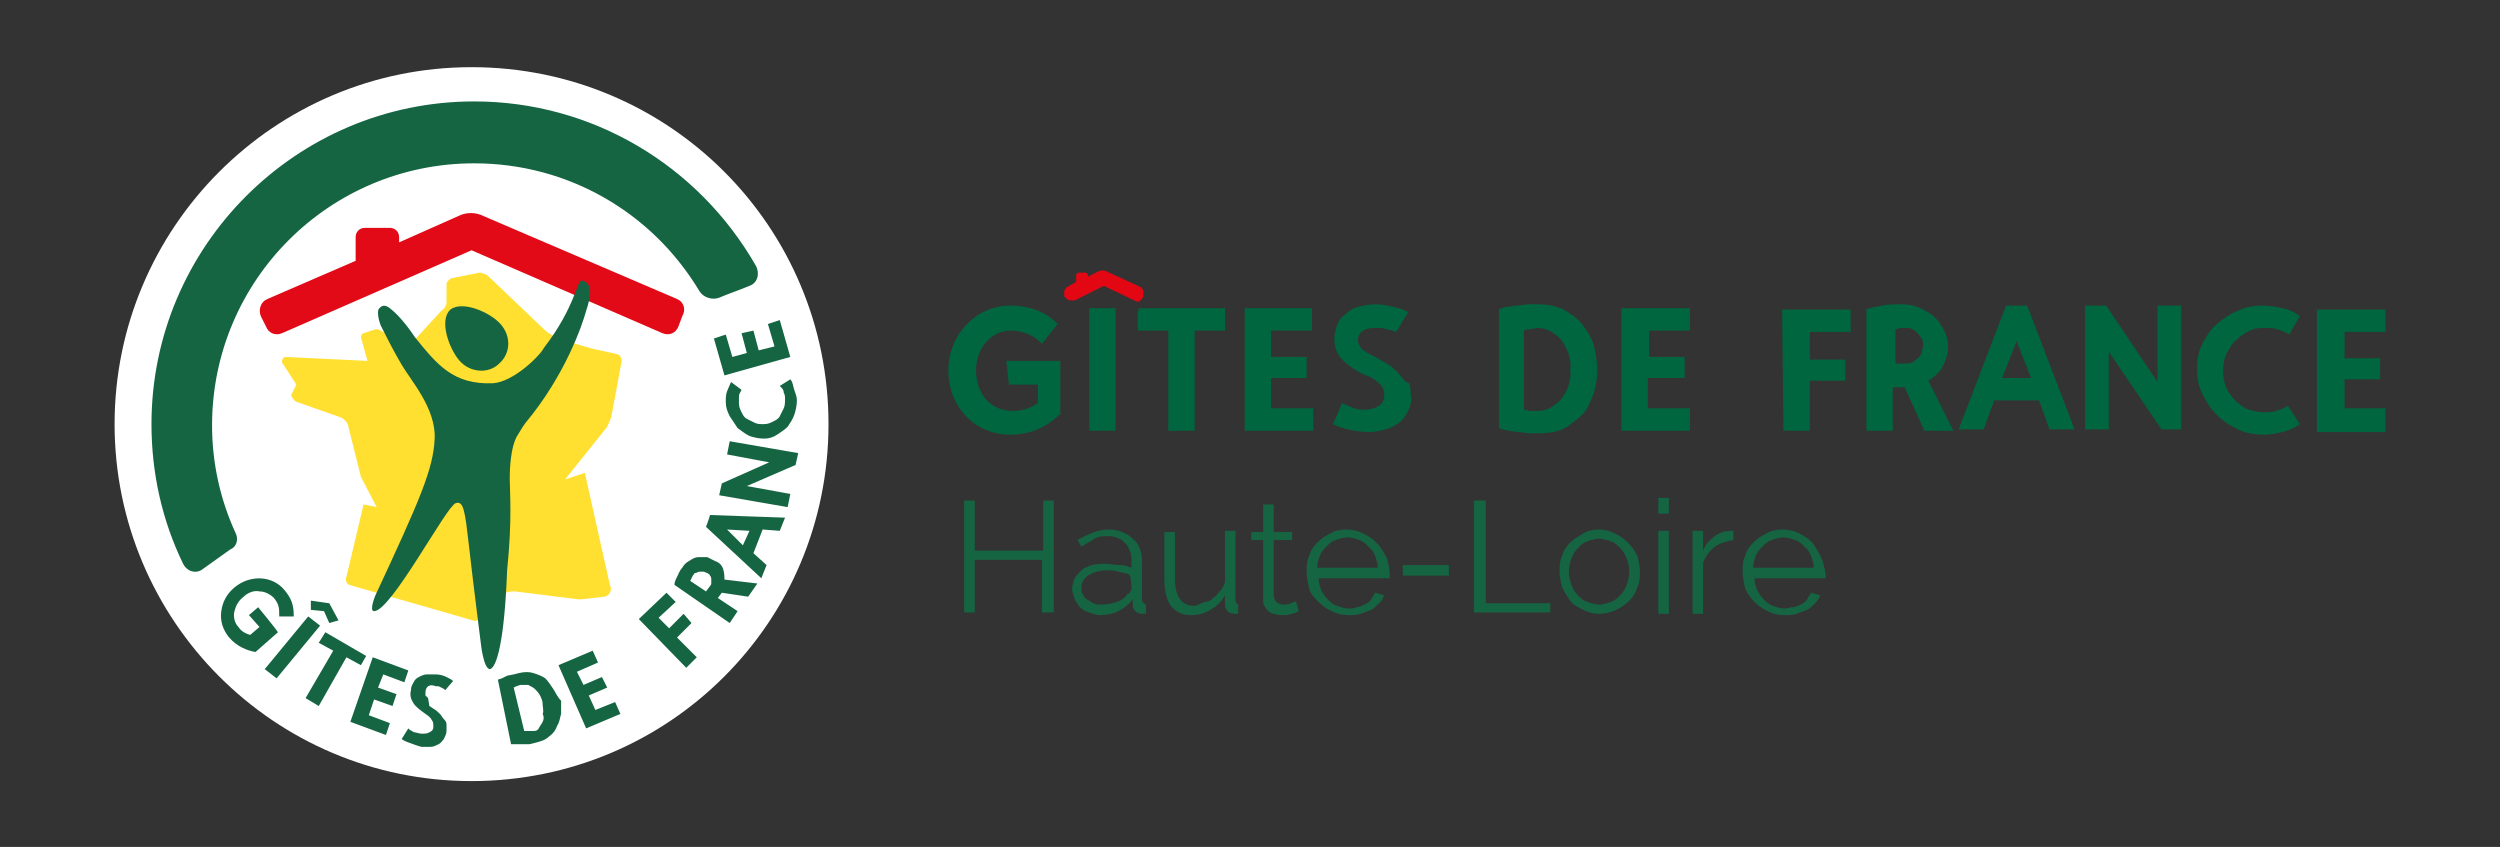
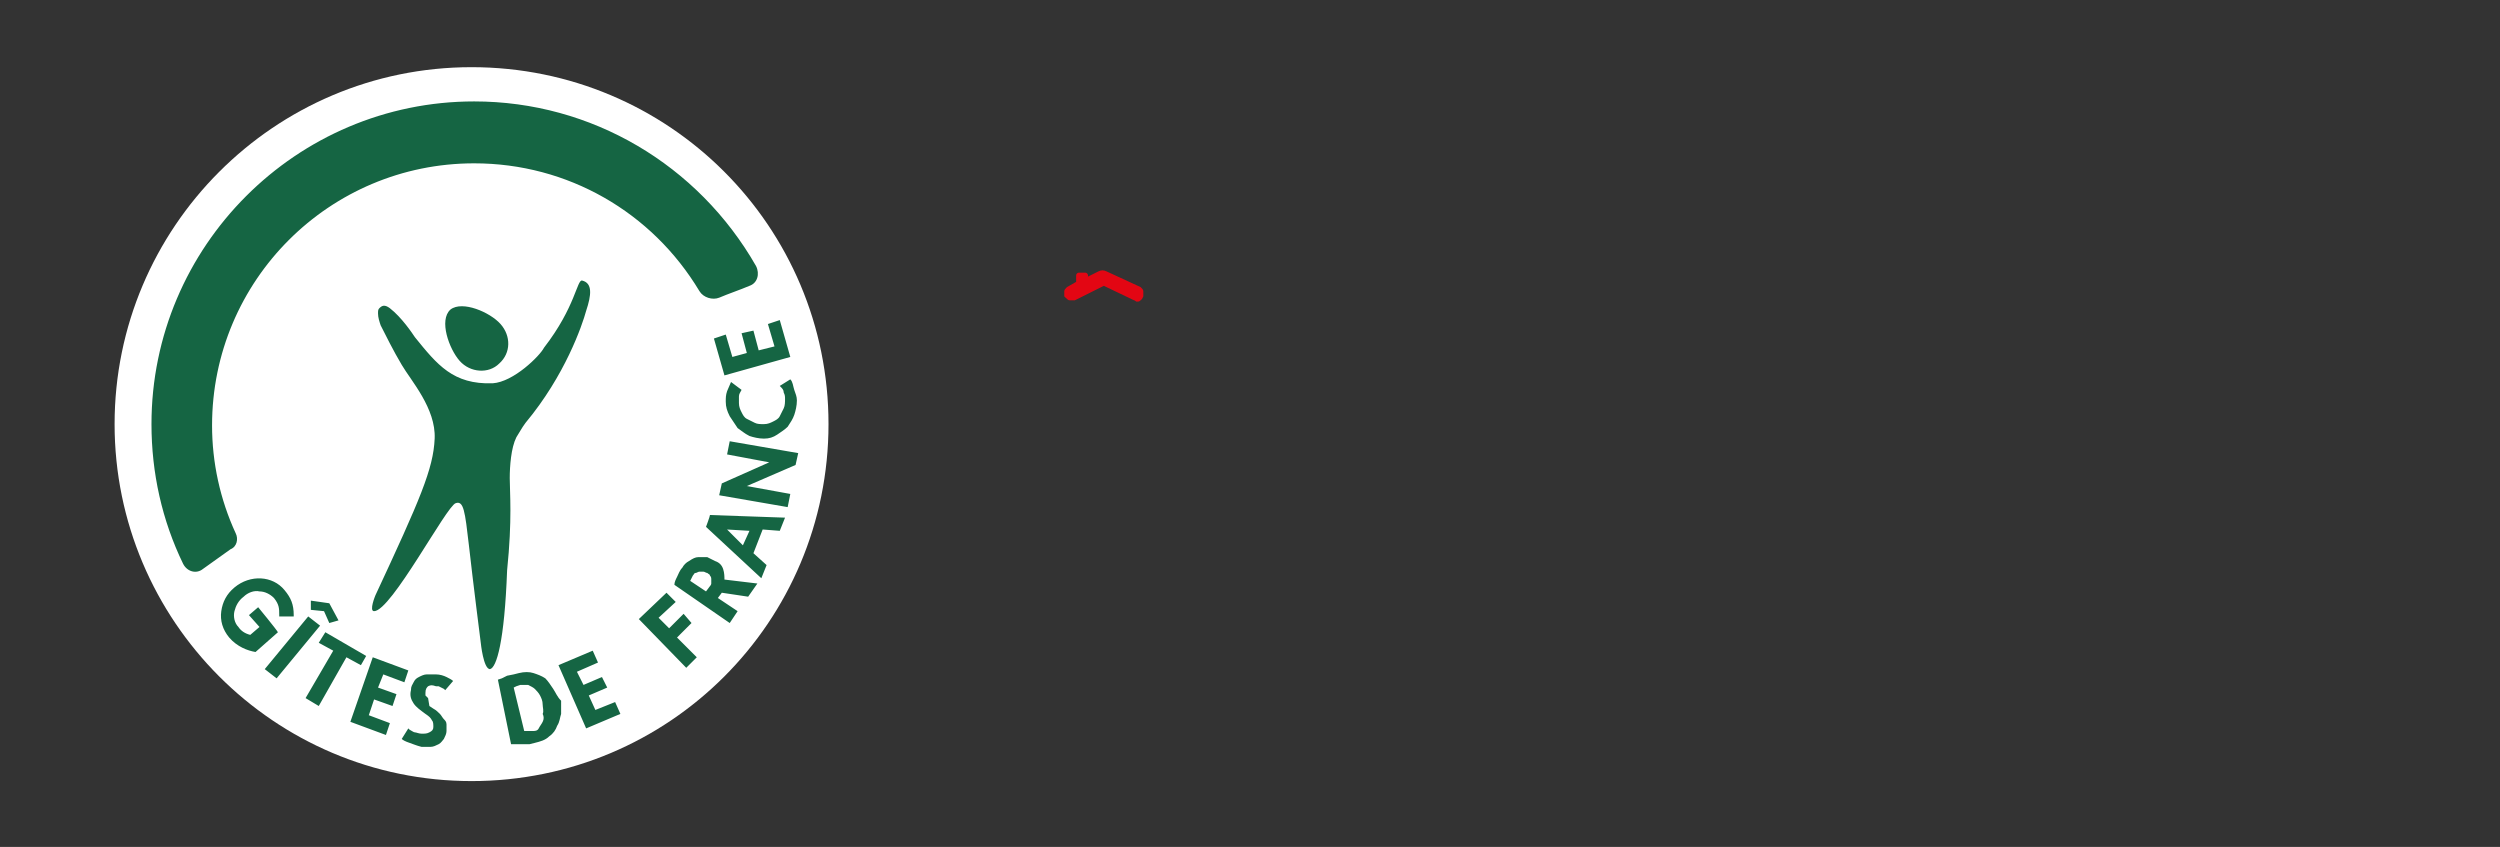
<svg xmlns="http://www.w3.org/2000/svg" version="1.1" id="Calque_1" x="0px" y="0px" viewBox="0 0 189.8 64.3" style="enable-background:new 0 0 189.8 64.3;" xml:space="preserve">
  <rect x="0" y="0" width="189.8" height="64.3" fill="#333333" stroke="none" />
  <style type="text/css">
	.st0{fill:#FFFFFF;}
	.st1{fill:#FFDF2F;}
	.st2{fill:#E30A18;}
	.st3{fill:#156543;}
	.st4{fill:#00663F;}
	.st5{fill:#E30613;}
</style>
  <g>
    <g>
      <path class="st0" d="M62.9,32.2c0,15-12.1,27.1-27.1,27.1S8.7,47.1,8.7,32.2S20.8,5.1,35.8,5.1S62.9,17.2,62.9,32.2" />
-       <path class="st1" d="M46.4,31.7l0.8-4.3c0-0.2-0.1-0.4-0.3-0.5l-1.8-0.4c-0.1,0-1.4-0.4-2.4-0.7c-0.5-0.2-1-0.4-1.4-0.8l-4.3-4.1    c-0.2-0.1-0.4-0.2-0.6-0.2l-2,0.4c-0.2,0-0.4,0.2-0.5,0.4L33.9,23c0,0.2-0.2,0.5-0.4,0.6L31.3,26c-0.2,0.1-0.5,0.1-0.6,0l-2-1    l-0.2,0l-0.9,0.3c-0.1,0-0.2,0.2-0.2,0.3l0.5,1.8l-6.2-0.3c-0.2,0-0.3,0.2-0.3,0.4l1.1,1.7L22.1,30c0.1,0.2,0.2,0.4,0.4,0.5    l3.4,1.2c0.2,0.1,0.4,0.3,0.5,0.5l1,4l1.2,2.3l-1-0.2l-1.3,5.5c-0.1,0.2,0,0.5,0.2,0.6l9.4,2.7c0.2,0.1,0.4,0,0.5-0.2l2-1.9    c0.2-0.1,0.5-0.1,0.7-0.1l4.8,0.6l0.2,0l1.8-0.2c0.4-0.1,0.6-0.5,0.4-0.9l-1.9-8.5l-1.5,0.5l3.2-4C46.2,32.2,46.3,31.9,46.4,31.7" />
-       <path class="st2" d="M51.4,22.7l-14.7-6.3c-0.6-0.3-1.3-0.3-1.9,0l-4.5,2v-0.4c0-0.4-0.3-0.7-0.7-0.7h-1.9c-0.4,0-0.7,0.3-0.7,0.7    v1.8l-6.7,2.9c-0.5,0.2-0.7,0.8-0.5,1.3l0.4,0.8c0.2,0.5,0.7,0.7,1.2,0.5L35.8,19l14.5,6.3c0.5,0.2,1,0,1.2-0.5l0.3-0.8    C52.1,23.5,51.9,22.9,51.4,22.7" />
    </g>
    <g>
      <path class="st3" d="M34.2,23.5c-0.9,0.8-0.1,3,0.7,3.9s2.2,1,3,0.2c0.9-0.8,0.9-2.1,0.1-3C37.2,23.7,35.1,22.8,34.2,23.5z     M38.7,36.3c0-0.9,0.1-2.3,0.5-3.1c0.2-0.3,0.4-0.7,0.7-1.1c3-3.6,4.3-7.4,4.6-8.5c0.4-1.2,0.5-2.1-0.3-2.3    c-0.4-0.1-0.5,2-2.9,5.1C41,27,39,29,37.4,29.1c-3,0.1-4.2-1.4-5.9-3.5c-0.2-0.3-1-1.5-1.9-2.2c-0.4-0.3-0.6-0.2-0.8,0    c-0.1,0.1-0.1,0.2-0.1,0.4c0,0.3,0.1,0.6,0.2,0.9c0.3,0.6,1,2,1.6,3c0.7,1.2,2.6,3.3,2.5,5.6c-0.1,2.3-1.1,4.6-4.5,11.9    c0,0-0.5,1.2-0.1,1.2c1.3,0,5.5-8,6.2-8.2c0.6-0.2,0.7,0.6,1,3.2c0.3,2.7,0.9,7.4,0.9,7.4s0.2,2,0.7,2c0.5-0.1,1.1-2.1,1.3-7.5    C38.9,39.4,38.7,37.4,38.7,36.3z M17.9,40.5c-1.2-2.6-1.8-5.4-1.8-8.2c0-11,8.9-19.9,19.9-19.9c7.1,0,13.5,3.7,17.1,9.7    c0.3,0.5,1,0.7,1.5,0.5c0.7-0.3,1.6-0.6,2.3-0.9c0.6-0.2,0.8-0.9,0.5-1.5C53,12.5,44.9,7.7,36,7.7c-13.5,0-24.5,11-24.5,24.5    c0,3.7,0.8,7.3,2.4,10.6c0.3,0.6,1,0.8,1.5,0.4l2.1-1.5C18,41.5,18.1,40.9,17.9,40.5z M23.6,46.3l1,0.1l0.4,0.9l0.7-0.2L25,45.8    l-1.4-0.2L23.6,46.3z M19.6,46.1l-0.7,0.6l0.8,0.9L19,48.2c-0.4-0.1-0.7-0.3-0.9-0.6c-0.3-0.3-0.4-0.8-0.3-1.2    c0.1-0.4,0.3-0.8,0.7-1.1c0.3-0.3,0.8-0.5,1.2-0.4c0.4,0,0.8,0.2,1.1,0.5c0.4,0.5,0.4,0.8,0.4,1.3l0,0.1l1.1,0l0-0.1    c0-0.8-0.2-1.3-0.7-1.9c-0.9-1.1-2.6-1.2-3.8-0.2l0,0c-0.6,0.5-0.9,1.1-1,1.8c-0.1,0.7,0.1,1.4,0.6,2c0.6,0.7,1.4,1,2,1.1l0,0    l1.7-1.5C21,47.8,19.6,46.1,19.6,46.1z M20.1,50.8l3.3-4l0.9,0.7l-3.3,4L20.1,50.8z M27.8,49.8l-3.1-1.8l-0.5,0.8l1.1,0.6L23.2,53    l1,0.6l2.1-3.7l1.1,0.6L27.8,49.8z M29.1,51.2l1.6,0.6l0.3-0.9l-2.7-1l-1.7,4.9l2.7,1l0.3-0.9L28,54.3l0.4-1.2l1.4,0.5l0.3-0.9    l-1.4-0.5L29.1,51.2z M32.5,52.1c0.2-0.1,0.3-0.1,0.6,0l0.2,0l0.2,0.1l0.2,0.1l0.1,0.1l0.6-0.7c-0.1-0.1-0.3-0.2-0.5-0.3    c-0.2-0.1-0.5-0.2-0.8-0.2c-0.3,0-0.5,0-0.7,0c-0.2,0-0.4,0.1-0.6,0.2c-0.2,0.1-0.3,0.2-0.4,0.4s-0.2,0.3-0.2,0.6    c-0.1,0.4,0,0.7,0.2,1c0.2,0.3,0.5,0.5,0.9,0.8c0.3,0.2,0.4,0.3,0.5,0.5c0.1,0.1,0.1,0.3,0.1,0.5c0,0.2-0.1,0.3-0.3,0.4    c-0.2,0.1-0.3,0.1-0.6,0.1c-0.2,0-0.4-0.1-0.5-0.1s-0.2-0.1-0.4-0.2l-0.1-0.1l-0.5,0.8c0.1,0.1,0.3,0.2,0.6,0.3s0.5,0.2,0.9,0.3    c0.2,0,0.5,0,0.7,0c0.2,0,0.4-0.1,0.6-0.2s0.3-0.3,0.4-0.4c0.1-0.2,0.2-0.4,0.2-0.6c0-0.2,0-0.3,0-0.5c0-0.2-0.1-0.3-0.2-0.4    c-0.1-0.1-0.2-0.3-0.3-0.4c-0.1-0.1-0.3-0.3-0.5-0.4l-0.3-0.2L32.5,53c-0.1-0.1-0.1-0.1-0.2-0.2c0-0.1,0-0.2,0-0.2    C32.3,52.3,32.4,52.2,32.5,52.1z M42,52.3c-0.2-0.3-0.4-0.6-0.6-0.8c-0.3-0.2-0.6-0.3-0.9-0.4c-0.3-0.1-0.7-0.1-1.1,0L39,51.2    l-0.5,0.1l-0.4,0.2l-0.3,0.1l1,4.9l0.4,0l0.5,0l0.5,0l0.4-0.1c0.4-0.1,0.8-0.2,1.1-0.5c0.3-0.2,0.5-0.5,0.6-0.8    c0.2-0.3,0.2-0.6,0.3-0.9c0-0.3,0-0.7,0-1C42.3,52.9,42.2,52.6,42,52.3z M41.2,54.8c-0.1,0.2-0.2,0.3-0.3,0.5s-0.3,0.2-0.5,0.2    l-0.3,0l-0.3,0L39,52.2l0.2-0.1l0.3-0.1c0.2,0,0.4,0,0.6,0c0.2,0.1,0.4,0.2,0.5,0.3s0.3,0.3,0.4,0.5s0.2,0.4,0.2,0.7    c0,0.2,0.1,0.5,0,0.7C41.3,54.4,41.3,54.6,41.2,54.8z M45.2,53.9l-0.5-1.1l1.4-0.6l-0.4-0.8l-1.4,0.6l-0.5-1l1.6-0.7l-0.4-0.9    l-2.6,1.1l2.1,4.8l2.6-1.1l-0.4-0.9L45.2,53.9z M52.5,47.3l-0.6-0.7l-1.1,1.1L50,46.9l1.3-1.2L50.6,45l-2.1,2l3.6,3.7l0.8-0.8    l-1.5-1.5L52.5,47.3z M54.9,43.2c-0.1-0.3-0.3-0.5-0.6-0.6c-0.2-0.1-0.4-0.2-0.6-0.3c-0.2,0-0.5,0-0.7,0c-0.2,0-0.4,0.1-0.7,0.3    c-0.2,0.1-0.4,0.3-0.5,0.5c-0.2,0.2-0.3,0.5-0.4,0.7c-0.1,0.2-0.2,0.4-0.2,0.6l4.2,2.9l0.6-0.9l-1.5-1l0.3-0.4l0,0l2,0.3l0.7-1    L55,44C55,43.8,55,43.5,54.9,43.2z M53.9,44.5l-0.3,0.4l-1.2-0.8l0.1-0.2l0.1-0.2c0.1-0.1,0.1-0.2,0.2-0.2s0.2-0.1,0.3-0.1    s0.2,0,0.3,0c0.1,0,0.2,0.1,0.3,0.1c0.1,0.1,0.2,0.1,0.2,0.2c0.1,0.1,0.1,0.2,0.1,0.3c0,0.1,0,0.2,0,0.3    C54,44.3,54,44.4,53.9,44.5z M53.6,40l4.2,3.9l0.4-1l-1-0.9l0.7-1.8l1.3,0.1l0.4-1l-5.7-0.2C53.9,39.2,53.6,40,53.6,40z     M56.9,40.3l-0.5,1.1l-1.2-1.2L56.9,40.3z M60.6,34.4l-5.2-0.9l-0.2,1l3.2,0.6l-3.6,1.6l-0.2,0.9l5.2,0.9l0.2-1l-3.3-0.6l3.7-1.6    L60.6,34.4z M59.5,29.8c0.1,0.2,0.1,0.3,0.1,0.5c0,0.2,0,0.5-0.1,0.7c-0.1,0.2-0.2,0.4-0.3,0.6c-0.1,0.2-0.3,0.3-0.5,0.4    c-0.2,0.1-0.4,0.2-0.7,0.2c-0.3,0-0.5,0-0.7-0.1c-0.2-0.1-0.4-0.2-0.6-0.3c-0.2-0.1-0.3-0.3-0.4-0.5c-0.1-0.2-0.2-0.4-0.2-0.7    c0-0.1,0-0.3,0-0.5c0-0.2,0.1-0.3,0.2-0.5L55.5,29c-0.1,0.2-0.2,0.5-0.3,0.7c-0.1,0.3-0.1,0.5-0.1,0.8c0,0.4,0.1,0.7,0.3,1.1    c0.2,0.3,0.4,0.6,0.6,0.9c0.3,0.2,0.5,0.4,0.9,0.6c0.3,0.1,0.7,0.2,1.1,0.2s0.7-0.1,1-0.3c0.3-0.2,0.6-0.4,0.8-0.6    c0.2-0.3,0.4-0.6,0.5-0.9c0.1-0.3,0.2-0.7,0.2-1.1c0-0.3-0.1-0.5-0.2-0.8S60.2,29,60,28.8l-0.8,0.5C59.4,29.5,59.5,29.6,59.5,29.8    z M57.2,25.1l-0.9,0.2l0.4,1.5l-1.1,0.3l-0.5-1.7l-0.9,0.3l0.8,2.8l5-1.4l-0.8-2.8l-0.9,0.3l0.5,1.7l-1.2,0.3L57.2,25.1z" />
    </g>
    <g>
      <g>
-         <path class="st3" d="M79.1,41.8h-5.1V38h-0.8v8.5h0.8v-4h5.1v4H80V38h-0.8V41.8z M86.7,45.5v-2.8c0-0.8-0.2-1.4-0.7-1.8     c-0.4-0.4-1.1-0.7-1.8-0.7c-0.8,0-1.5,0.3-2.4,0.8l0.3,0.5c0.3-0.2,0.7-0.4,1-0.6s0.7-0.2,1-0.2c0.6,0,1,0.2,1.3,0.5     c0.3,0.3,0.5,0.8,0.5,1.3v0.6c-0.3-0.1-0.5-0.2-0.9-0.2s-0.7-0.1-1-0.1c-0.4,0-0.7,0-1.1,0.1c-0.3,0.1-0.6,0.2-0.8,0.4     s-0.4,0.4-0.5,0.6s-0.2,0.5-0.2,0.8s0.1,0.5,0.2,0.8c0.1,0.2,0.2,0.4,0.4,0.6c0.2,0.2,0.4,0.3,0.7,0.4c0.3,0.1,0.5,0.2,0.8,0.2     c0.5,0,1-0.1,1.4-0.3c0.4-0.2,0.8-0.5,1.1-0.9l0,0.5c0,0.2,0.1,0.3,0.2,0.4s0.3,0.2,0.5,0.2l0.3,0v-0.7     C86.8,45.8,86.7,45.7,86.7,45.5z M85.9,44.7c0,0.1,0,0.1-0.1,0.2c0,0.1-0.1,0.2-0.2,0.2c-0.2,0.3-0.5,0.5-0.8,0.6     s-0.7,0.2-1.2,0.2c-0.2,0-0.4,0-0.6-0.1c-0.2-0.1-0.3-0.2-0.5-0.3s-0.2-0.3-0.3-0.4s-0.1-0.3-0.1-0.5c0-0.4,0.2-0.7,0.5-0.9     s0.8-0.4,1.4-0.4c0.3,0,0.6,0,0.9,0.1c0.3,0.1,0.6,0.1,0.8,0.2C85.9,43.7,85.9,44.7,85.9,44.7z M93.8,45.5v-5.2h-0.8v3.9     c-0.1,0.3-0.2,0.5-0.4,0.7c-0.2,0.2-0.3,0.4-0.5,0.5c-0.2,0.2-0.4,0.3-0.6,0.3S90.9,46,90.7,46c-1,0-1.5-0.7-1.5-2.1v-3.5h-0.8     V44c0,0.9,0.2,1.6,0.5,2s0.8,0.7,1.5,0.7c0.5,0,1-0.1,1.5-0.4s0.8-0.6,1.1-1.1v0.7c0,0.2,0.1,0.4,0.2,0.5s0.3,0.2,0.5,0.2h0.1     l0.2,0v-0.7C93.8,45.8,93.8,45.7,93.8,45.5z M98,45.8c-0.2,0.1-0.4,0.1-0.6,0.1c-0.2,0-0.4-0.1-0.5-0.2c-0.1-0.1-0.2-0.3-0.2-0.5     V41h1.4v-0.6h-1.4v-2.1h-0.8v2.1H95V41h0.9v4.5c0,0.2,0,0.4,0.1,0.5c0.1,0.2,0.2,0.3,0.3,0.4c0.1,0.1,0.3,0.2,0.4,0.2     s0.3,0.1,0.5,0.1c0.2,0,0.3,0,0.5,0l0.4-0.1l0.3-0.1l0.2-0.1l-0.2-0.7C98.4,45.6,98,45.8,98,45.8z M104.5,41.2     c-0.3-0.3-0.6-0.5-1-0.7c-0.4-0.2-0.8-0.3-1.3-0.3c-0.4,0-0.9,0.1-1.2,0.3c-0.4,0.2-0.7,0.4-1,0.7s-0.5,0.6-0.6,1     c-0.2,0.4-0.2,0.8-0.2,1.2c0,0.4,0.1,0.9,0.2,1.3s0.4,0.7,0.7,1c0.3,0.3,0.6,0.5,1,0.7s0.8,0.3,1.3,0.3c0.3,0,0.6,0,0.9-0.1     s0.5-0.2,0.8-0.3c0.2-0.1,0.4-0.3,0.6-0.5c0.2-0.2,0.3-0.4,0.4-0.6l-0.7-0.2c-0.1,0.2-0.2,0.3-0.3,0.5s-0.3,0.3-0.5,0.4     c-0.2,0.1-0.4,0.2-0.6,0.2c-0.2,0.1-0.4,0.1-0.6,0.1c-0.3,0-0.6-0.1-0.9-0.2s-0.5-0.3-0.7-0.5s-0.4-0.5-0.5-0.7     c-0.1-0.3-0.2-0.6-0.2-0.9h5.4l0-0.1v-0.2c0-0.4-0.1-0.8-0.2-1.2C105,41.8,104.8,41.5,104.5,41.2z M100,43.1     c0-0.3,0.1-0.6,0.2-0.9c0.1-0.3,0.3-0.5,0.5-0.7s0.4-0.4,0.7-0.5c0.3-0.1,0.6-0.2,0.9-0.2s0.6,0.1,0.9,0.2     c0.3,0.1,0.5,0.3,0.7,0.5s0.4,0.4,0.5,0.7s0.2,0.6,0.2,0.9C104.6,43.1,100,43.1,100,43.1z M106.5,42.9h3.5v0.8h-3.5V42.9z      M112.7,38h-0.8v8.5h5.8v-0.7h-4.9V38z M123.6,41.2c-0.3-0.3-0.6-0.5-1-0.7c-0.4-0.2-0.8-0.3-1.2-0.3s-0.9,0.1-1.2,0.3     s-0.7,0.4-1,0.7s-0.5,0.6-0.6,1c-0.2,0.4-0.2,0.8-0.2,1.2c0,0.4,0.1,0.8,0.2,1.2c0.2,0.4,0.4,0.7,0.6,1s0.6,0.5,1,0.7     s0.8,0.3,1.2,0.3s0.9-0.1,1.3-0.3s0.7-0.4,1-0.7s0.5-0.6,0.6-1c0.2-0.4,0.2-0.8,0.2-1.2c0-0.4-0.1-0.9-0.2-1.2     C124.1,41.8,123.9,41.5,123.6,41.2L123.6,41.2z M123.5,44.4c-0.1,0.3-0.3,0.6-0.5,0.8c-0.2,0.2-0.4,0.4-0.7,0.5s-0.6,0.2-0.9,0.2     s-0.6-0.1-0.9-0.2s-0.5-0.3-0.7-0.5s-0.4-0.5-0.5-0.8s-0.2-0.6-0.2-1c0-0.4,0.1-0.7,0.2-1s0.3-0.6,0.5-0.8     c0.2-0.2,0.4-0.4,0.7-0.5c0.3-0.1,0.6-0.2,0.9-0.2s0.6,0.1,0.9,0.2c0.3,0.1,0.5,0.3,0.7,0.5c0.2,0.2,0.4,0.5,0.5,0.8     c0.1,0.3,0.2,0.6,0.2,1C123.7,43.8,123.6,44.1,123.5,44.4z M125.9,40.3h0.8v6.3h-0.8V40.3z M125.9,37.8h0.8V39h-0.8V37.8z      M130.2,40.7c-0.4,0.3-0.7,0.6-0.9,1.1v-1.5h-0.8v6.3h0.8v-3.9c0.2-0.5,0.5-0.9,0.9-1.2s0.9-0.4,1.4-0.5v-0.7l-0.2,0     C131,40.3,130.6,40.4,130.2,40.7z M138.2,42.2c-0.2-0.4-0.4-0.7-0.6-1c-0.3-0.3-0.6-0.5-1-0.7c-0.4-0.2-0.8-0.3-1.3-0.3     c-0.4,0-0.9,0.1-1.2,0.3c-0.4,0.2-0.7,0.4-1,0.7c-0.3,0.3-0.5,0.6-0.6,1c-0.2,0.4-0.2,0.8-0.2,1.2c0,0.4,0.1,0.9,0.2,1.3     c0.2,0.4,0.4,0.7,0.7,1c0.3,0.3,0.6,0.5,1,0.7c0.4,0.2,0.8,0.3,1.3,0.3c0.3,0,0.6,0,0.9-0.1s0.5-0.2,0.8-0.3     c0.2-0.1,0.4-0.3,0.6-0.5c0.2-0.2,0.3-0.4,0.4-0.6l-0.7-0.2c-0.1,0.2-0.2,0.3-0.3,0.5s-0.3,0.3-0.5,0.4c-0.2,0.1-0.4,0.2-0.6,0.2     s-0.4,0.1-0.6,0.1c-0.3,0-0.6-0.1-0.9-0.2c-0.3-0.1-0.5-0.3-0.7-0.5c-0.2-0.2-0.4-0.5-0.5-0.7c-0.1-0.3-0.2-0.6-0.2-0.9h5.4     l0-0.1v-0.2C138.5,43,138.4,42.6,138.2,42.2L138.2,42.2z M133.1,43.1c0-0.3,0.1-0.6,0.2-0.9c0.1-0.3,0.3-0.5,0.5-0.7     c0.2-0.2,0.4-0.4,0.7-0.5c0.3-0.1,0.6-0.2,0.9-0.2c0.3,0,0.6,0.1,0.9,0.2c0.3,0.1,0.5,0.3,0.7,0.5c0.2,0.2,0.4,0.4,0.5,0.7     c0.1,0.3,0.2,0.6,0.2,0.9H133.1z" />
-       </g>
-       <path class="st4" d="M82.7,32.7h2v-9.3h-2V32.7z M86.4,25.1h2.3v7.6h2v-7.6h2.3v-1.7h-6.5C86.3,23.4,86.4,25.1,86.4,25.1z     M76.6,29.2h2.2v1.4c-0.6,0.4-1.2,0.6-1.9,0.6c-1.7,0-2.8-1.3-2.8-3.1c0-1.7,1.2-3,2.6-3c0.9,0,1.7,0.3,2.3,0.9l0.1,0.1l1.2-1.5    l-0.1-0.1c-0.9-0.9-2.2-1.3-3.5-1.3c-2.6,0-4.7,2.2-4.7,4.9v0c0,2.8,2,4.9,4.7,4.9c1.4,0,2.7-0.5,3.7-1.5l0.1,0v-4.1h-4.1    L76.6,29.2L76.6,29.2z M96.5,28.7h2.7v-1.6h-2.7v-2h3.1v-1.7h-5.1v9.3h5.2V31h-3.2L96.5,28.7z M106.3,28.5    c-0.2-0.3-0.5-0.5-0.7-0.7c-0.3-0.2-0.7-0.4-1-0.6l-0.6-0.3c-0.2-0.1-0.3-0.2-0.5-0.3c-0.1-0.1-0.2-0.2-0.3-0.4    c-0.1-0.1-0.1-0.3-0.1-0.4c0-0.3,0.1-0.5,0.4-0.7c0.3-0.2,0.6-0.2,1-0.2c0.1,0,0.2,0,0.4,0l0.4,0.1l0.4,0.1l0.3,0.1l0.9-1.5    c-0.3-0.2-0.7-0.3-1.1-0.4c-0.5-0.1-0.9-0.2-1.4-0.2c-0.4,0-0.9,0.1-1.3,0.2c-0.4,0.1-0.7,0.3-1,0.6c-0.3,0.2-0.5,0.5-0.6,0.8    c-0.1,0.3-0.2,0.7-0.2,1c0,0.6,0.2,1.2,0.6,1.6c0.5,0.5,1.1,0.9,1.8,1.2c0.4,0.1,0.8,0.4,1.1,0.7c0.2,0.2,0.3,0.5,0.3,0.8    c0,0.3-0.1,0.6-0.4,0.8c-0.3,0.2-0.7,0.3-1,0.3c-0.3,0-0.6,0-0.9-0.1c-0.2-0.1-0.5-0.2-0.7-0.3l-0.2-0.1l-0.7,1.6    c0.4,0.2,0.7,0.3,1.1,0.4c0.5,0.1,1.1,0.2,1.7,0.2c0.4,0,0.8-0.1,1.2-0.2c0.4-0.1,0.7-0.3,1-0.5c0.3-0.2,0.5-0.5,0.7-0.9    c0.2-0.4,0.3-0.8,0.2-1.2c0-0.3,0-0.6-0.1-0.9C106.6,29,106.5,28.7,106.3,28.5 M120.1,24.6c-0.4-0.5-0.9-0.8-1.4-1.1    c-0.6-0.3-1.3-0.4-2-0.4c-0.2,0-0.4,0-0.7,0l-0.8,0.1c-0.3,0-0.6,0.1-0.8,0.1c-0.2,0-0.4,0.1-0.6,0.2v9c0.2,0.1,0.4,0.1,0.7,0.2    c0.3,0,0.5,0.1,0.8,0.1c0.3,0,0.6,0.1,0.8,0.1c0.3,0,0.5,0,0.7,0c0.7,0,1.4-0.1,2-0.4c0.5-0.3,1-0.7,1.4-1.1    c0.4-0.5,0.6-1,0.8-1.6c0.4-1.2,0.3-2.4,0-3.6C120.8,25.6,120.5,25.1,120.1,24.6 M119.1,29.2c-0.1,0.4-0.3,0.7-0.5,1    c-0.2,0.3-0.5,0.5-0.8,0.7c-0.3,0.2-0.7,0.3-1,0.3c-0.2,0-0.4,0-0.6,0c-0.2,0-0.3-0.1-0.5-0.1v-6c0.1-0.1,0.3-0.1,0.4-0.1    c0.2,0,0.4-0.1,0.6-0.1c0.4,0,0.8,0.1,1.1,0.3c0.3,0.2,0.6,0.4,0.8,0.7c0.2,0.3,0.4,0.7,0.5,1c0.1,0.4,0.2,0.8,0.1,1.2    C119.3,28.4,119.2,28.8,119.1,29.2 M125.2,28.7h2.7v-1.6h-2.7v-2h3.1v-1.7h-5.2v9.3h5.2V31h-3.2V28.7z M135.4,32.7h2v-3.8h2.7    v-1.6h-2.7v-2.1h3.1v-1.7h-5.2L135.4,32.7L135.4,32.7z M147.5,27.8c0.2-0.4,0.4-0.9,0.4-1.5c0-0.4-0.1-0.8-0.3-1.2    c-0.2-0.4-0.4-0.7-0.7-1c-0.3-0.3-0.7-0.5-1.1-0.7c-0.4-0.2-0.9-0.3-1.4-0.3c-0.5,0-1,0-1.5,0.1c-0.4,0.1-0.8,0.1-1.2,0.3v9.2h2    v-3.3h0.9l1.5,3.3h2.2l-1.9-3.8C146.9,28.6,147.3,28.2,147.5,27.8 M145.9,26.8c-0.1,0.2-0.2,0.3-0.3,0.4c-0.1,0.1-0.3,0.2-0.4,0.3    c-0.2,0.1-0.3,0.1-0.5,0.1h-0.8v-2.6c0.1,0,0.3-0.1,0.4-0.1l0.4,0c0.2,0,0.4,0,0.5,0.1c0.2,0.1,0.3,0.2,0.4,0.3    c0.1,0.1,0.2,0.3,0.3,0.4c0.1,0.2,0.1,0.3,0.1,0.5C146,26.5,145.9,26.6,145.9,26.8L145.9,26.8L145.9,26.8z M152.3,23.2l-3.6,9.4    h1.9l0.8-2.2h3.4l0.8,2.2h1.9l-3.6-9.4H152.3z M152,28.7l1.1-2.8l1.1,2.8H152z M163.8,29l-3.9-5.8h-1.6v9.4h1.8v-5.9l4,5.9h1.5    v-9.4h-1.8C163.8,23.3,163.8,29,163.8,29z M169.8,25.8c0.3-0.3,0.6-0.5,1-0.7c0.4-0.2,0.8-0.2,1.2-0.2c0.3,0,0.6,0,0.9,0.1    c0.3,0.1,0.6,0.2,0.9,0.4l0.8-1.4c-0.4-0.3-0.8-0.5-1.3-0.6c-0.5-0.1-1-0.2-1.5-0.2c-0.7,0-1.3,0.1-1.9,0.4    c-0.6,0.2-1.1,0.6-1.6,1c-0.5,0.4-0.8,1-1.1,1.5c-0.3,0.6-0.4,1.2-0.4,1.9c0,0.7,0.1,1.3,0.4,1.9c0.3,0.6,0.6,1.1,1.1,1.6    c0.5,0.5,1,0.8,1.6,1.1c0.6,0.3,1.3,0.4,2,0.4c0.5,0,0.9-0.1,1.4-0.2c0.4-0.1,0.9-0.3,1.3-0.6l-0.9-1.4c-0.3,0.2-0.6,0.3-0.9,0.4    c-0.3,0.1-0.6,0.1-0.9,0.1c-0.4,0-0.8-0.1-1.2-0.2c-0.4-0.2-0.7-0.4-1-0.7c-0.3-0.3-0.5-0.6-0.7-1c-0.3-0.8-0.3-1.7,0-2.5    C169.3,26.4,169.5,26,169.8,25.8L169.8,25.8L169.8,25.8z M178,31v-2.2h2.7v-1.6H178v-2h3.1v-1.7h-5.2v9.3h5.2V31L178,31L178,31z" />
+         </g>
      <path class="st5" d="M86.8,22.1c0-0.1-0.1-0.2-0.2-0.3L84,20.6c-0.2-0.1-0.4-0.1-0.6,0L82.6,21v-0.1c0-0.1-0.1-0.2-0.2-0.2h-0.5    c-0.1,0-0.2,0.1-0.2,0.2v0.5l-0.7,0.4c-0.1,0.1-0.2,0.2-0.2,0.3c0,0.1,0,0.3,0,0.4l0.1,0.1c0.1,0.1,0.2,0.2,0.3,0.2    c0.1,0,0.3,0,0.4,0l2.2-1.1l2.3,1.1c0.1,0,0.1,0.1,0.2,0.1l0.1,0c0.1,0,0.2-0.1,0.3-0.2l0.1-0.2C86.8,22.4,86.8,22.3,86.8,22.1" />
    </g>
  </g>
</svg>